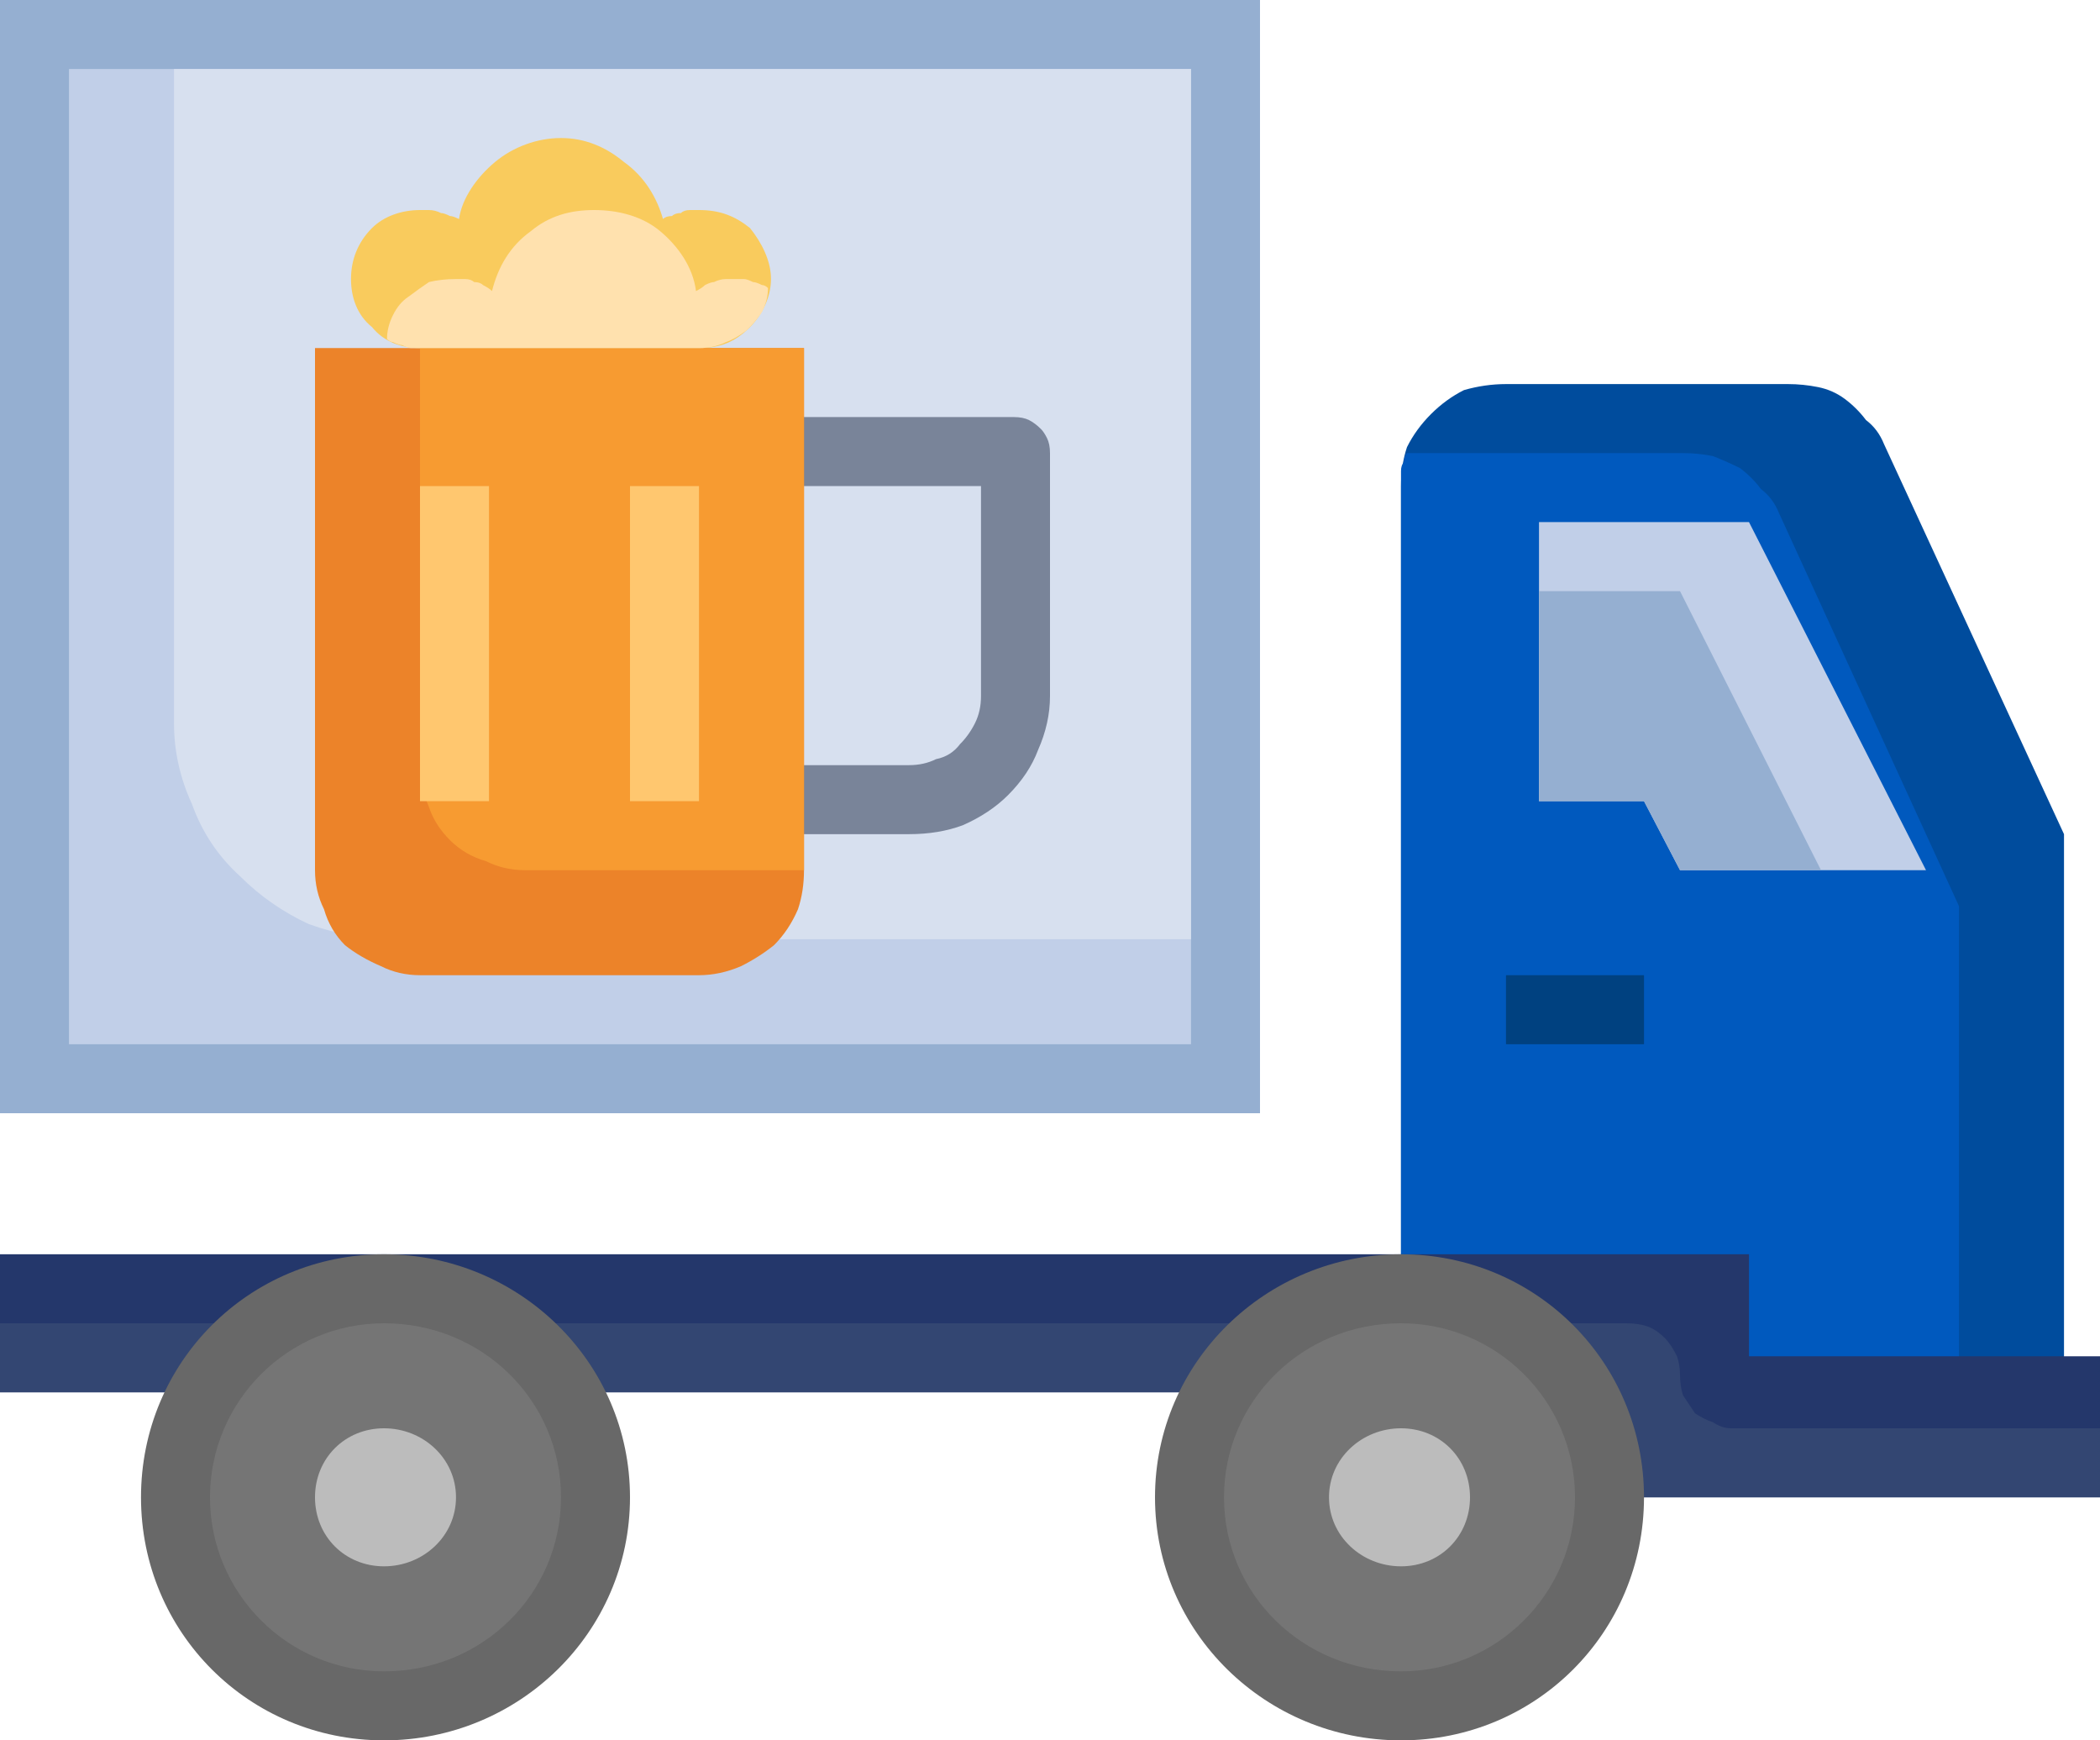
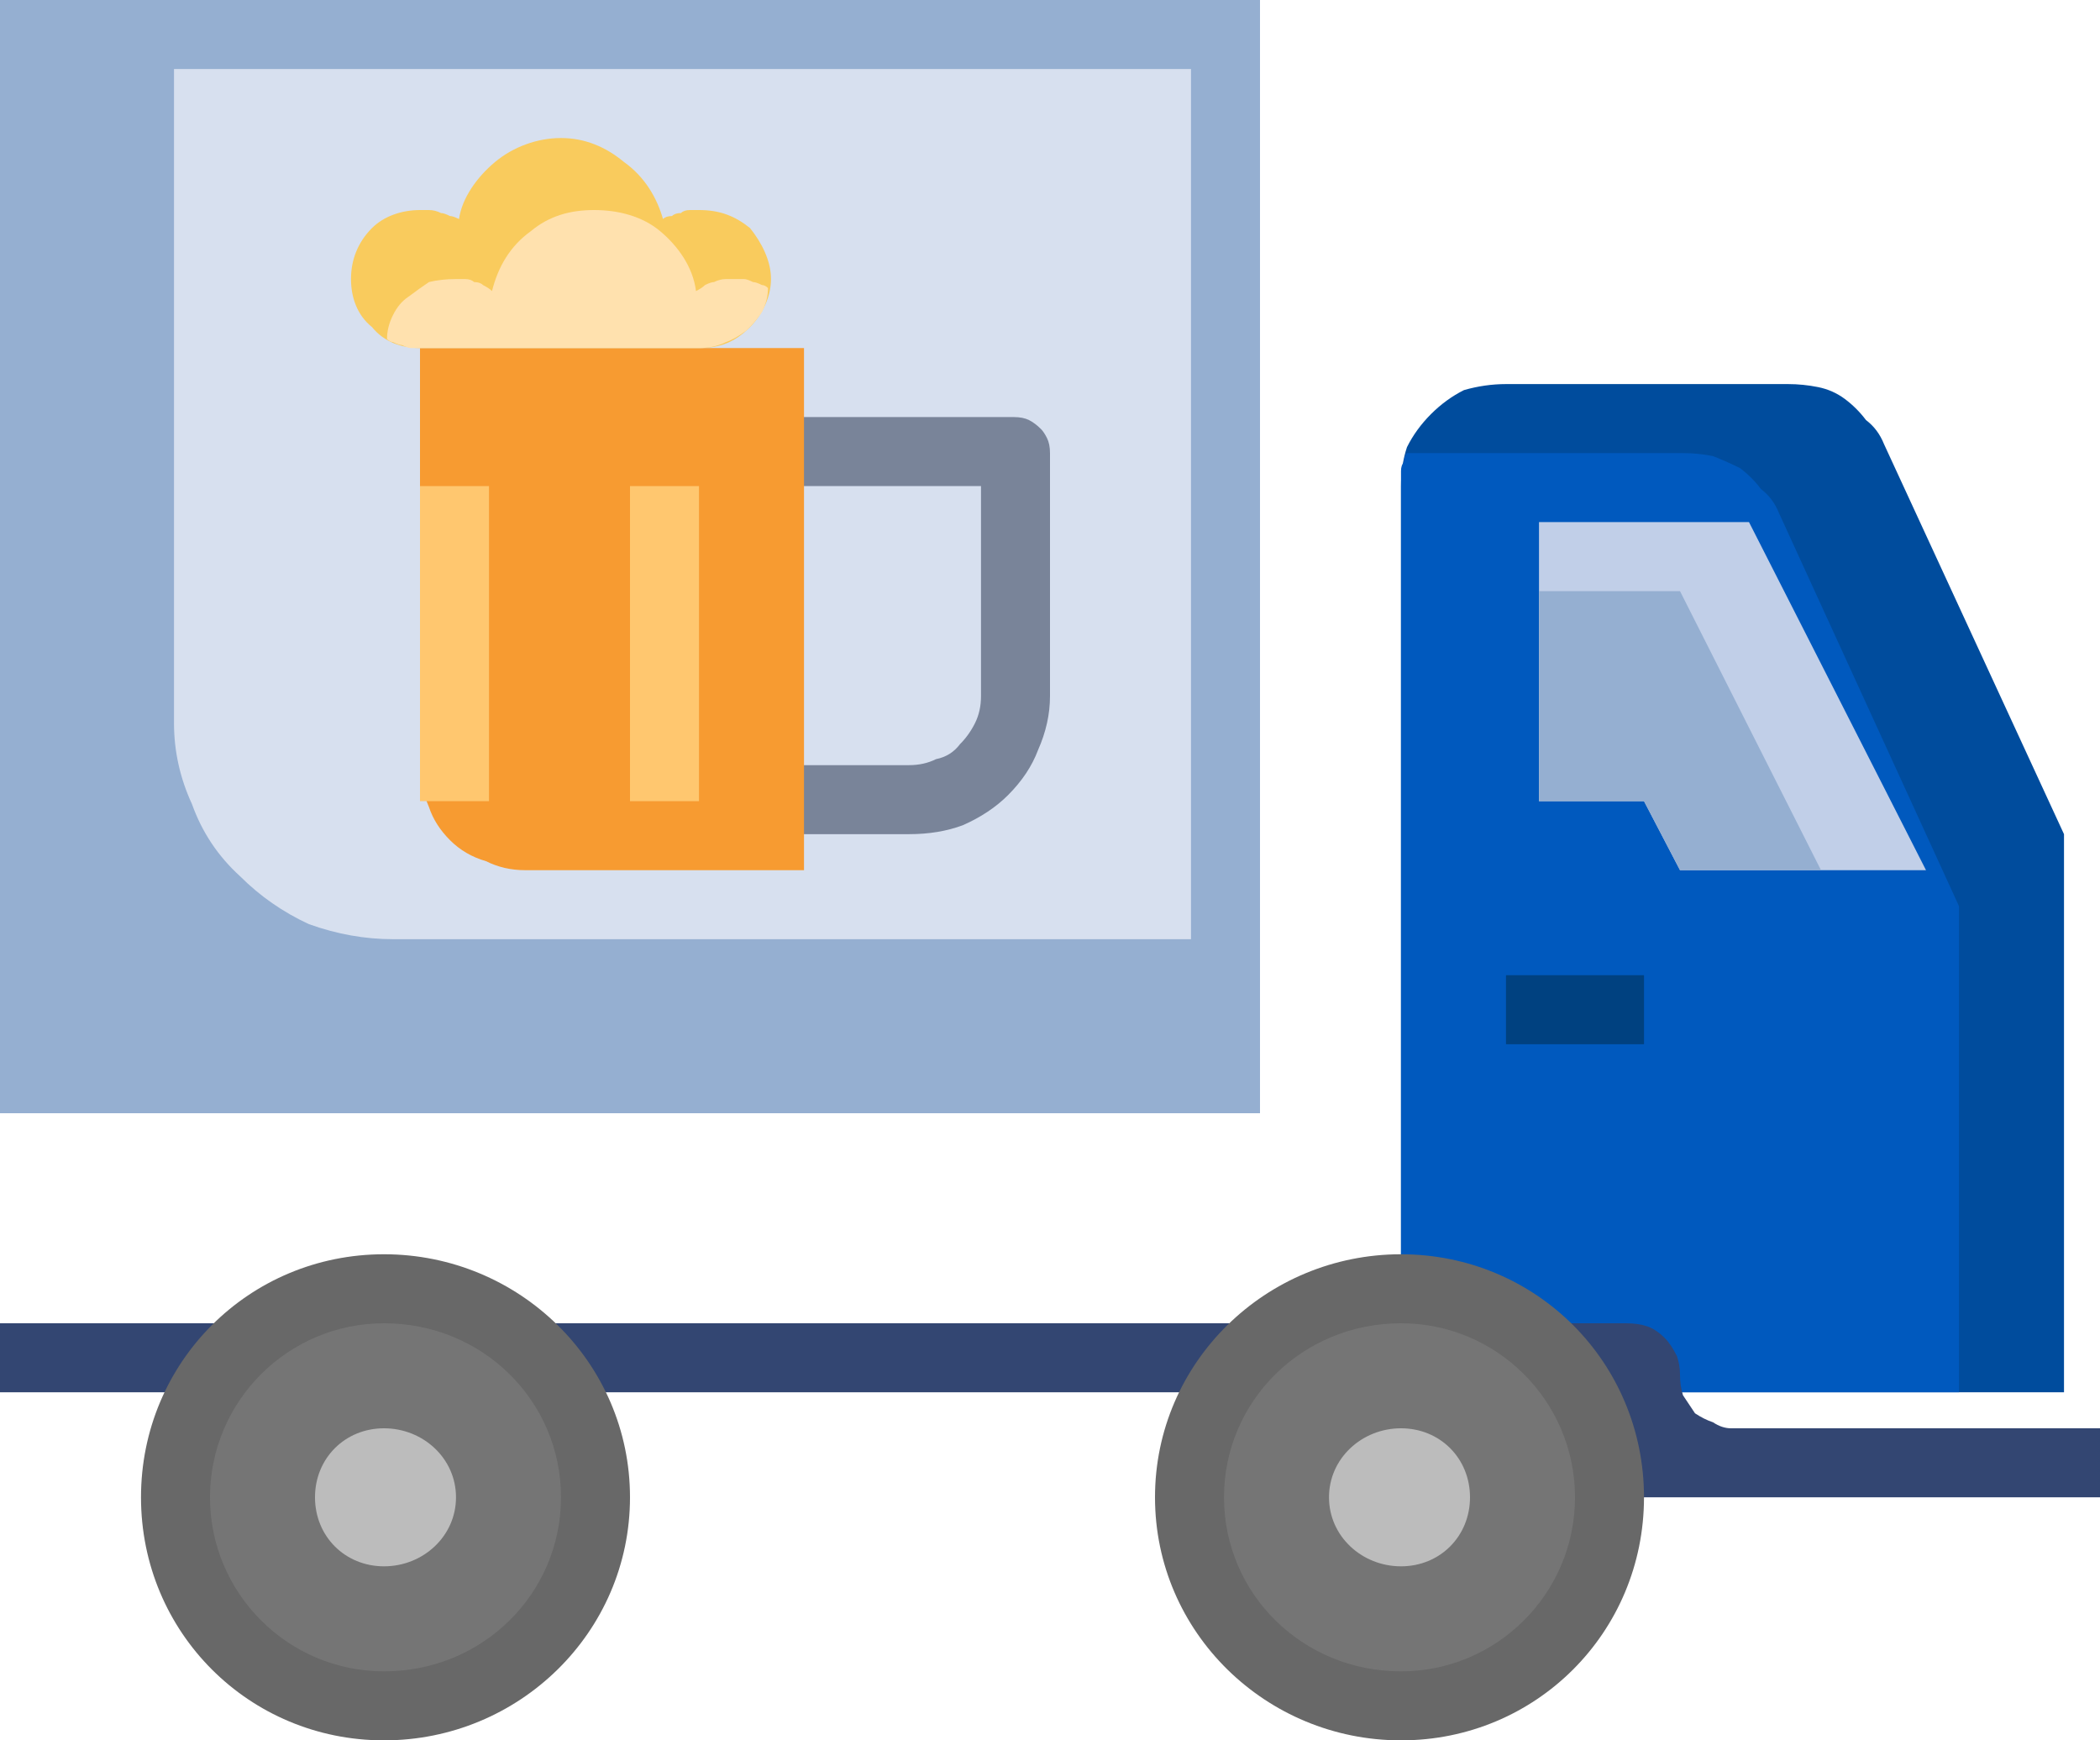
<svg xmlns="http://www.w3.org/2000/svg" version="1.2" viewBox="0 0 70 58" width="70" height="58">
  <style>.a{fill:#004c9d}.b{fill:#0059be}.c{fill:#95afd1}.d{fill:#24376b}.e{fill:#c1cfe8}.f{fill:#004180}.g{fill:#334672}.h{fill:#686868}.i{fill:#757575}.j{fill:#bcbcbc}.k{fill:#d7e0ef}.l{fill:#798499}.m{fill:#ec8329}.n{fill:#f79b31}.o{fill:#f9cb5d}.p{fill:#ffc76f}.q{fill:#ffe1ae}</style>
  <path class="a" d="m46.7 46.4v-30.2q0-0.7 0.2-1.3 0.3-0.6 0.8-1.1 0.5-0.5 1.1-0.8 0.7-0.2 1.4-0.2h9.4q0.5 0 1 0.1 0.5 0.1 0.9 0.4 0.4 0.3 0.7 0.7 0.4 0.3 0.6 0.8l6 13v18.6z" />
  <path class="b" d="m65.3 30.2l-6-13.1q-0.2-0.5-0.6-0.8-0.3-0.4-0.7-0.7-0.4-0.2-0.9-0.4-0.5-0.1-1-0.1h-9.2q-0.1 0.1-0.1 0.3-0.1 0.1-0.1 0.3 0 0.1 0 0.2 0 0.2 0 0.3v30.2h18.6z" />
  <path fill-rule="evenodd" class="c" d="m42 0v37.1h-42v-37.1z" />
-   <path class="d" d="m70 49.9h-16.3v-3.5h-53.7v-4.6h58.3v3.4h11.7z" />
  <path class="e" d="m51.3 17.4h7l5.9 11.6h-8.2l-1.2-2.3h-3.5z" />
  <path fill-rule="evenodd" class="f" d="m54.8 32.5v2.3h-4.6v-2.3z" />
  <path class="c" d="m56 19.7h-4.7v7h3.5l1.2 2.3h4.7z" />
  <path class="g" d="m56 45.8q0-0.3-0.1-0.6-0.2-0.4-0.4-0.6-0.3-0.3-0.6-0.4-0.3-0.1-0.7-0.1h-54.2v2.3h53.7v3.5h16.3v-2.3h-12.3q-0.3 0-0.6-0.2-0.3-0.1-0.6-0.3-0.2-0.3-0.4-0.6-0.1-0.3-0.1-0.7z" />
  <path fill-rule="evenodd" class="h" d="m46.7 58c-4.5 0-8.2-3.6-8.2-8.1 0-4.5 3.7-8.1 8.2-8.1 4.5 0 8.1 3.6 8.1 8.1 0 4.5-3.6 8.1-8.1 8.1z" />
  <path fill-rule="evenodd" class="i" d="m46.7 55.7c-3.3 0-5.9-2.6-5.9-5.8 0-3.2 2.6-5.8 5.9-5.8 3.2 0 5.8 2.6 5.8 5.8 0 3.2-2.6 5.8-5.8 5.8z" />
  <path fill-rule="evenodd" class="h" d="m12.8 58c-4.5 0-8.1-3.6-8.1-8.1 0-4.5 3.6-8.1 8.1-8.1 4.5 0 8.2 3.6 8.2 8.1 0 4.5-3.7 8.1-8.2 8.1z" />
  <path fill-rule="evenodd" class="i" d="m12.8 55.7c-3.2 0-5.8-2.6-5.8-5.8 0-3.2 2.6-5.8 5.8-5.8 3.3 0 5.9 2.6 5.9 5.8 0 3.2-2.6 5.8-5.9 5.8z" />
  <path fill-rule="evenodd" class="j" d="m12.8 52.2c-1.3 0-2.3-1-2.3-2.3 0-1.3 1-2.3 2.3-2.3 1.3 0 2.4 1 2.4 2.3 0 1.3-1.1 2.3-2.4 2.3z" />
  <path fill-rule="evenodd" class="j" d="m46.7 52.2c-1.3 0-2.4-1-2.4-2.3 0-1.3 1.1-2.3 2.4-2.3 1.3 0 2.3 1 2.3 2.3 0 1.3-1 2.3-2.3 2.3z" />
-   <path fill-rule="evenodd" class="e" d="m39.7 2.3v32.5h-37.4v-32.5z" />
  <path class="k" d="m5.8 24.1q0 1.4 0.6 2.7 0.5 1.4 1.6 2.4 1 1 2.3 1.6 1.4 0.5 2.8 0.5h26.6v-29h-33.9z" />
  <path class="l" d="m30.3 27.8h-4.6v-2.3h4.6q0.5 0 0.9-0.2 0.5-0.1 0.8-0.5 0.3-0.3 0.5-0.7 0.2-0.4 0.2-0.9v-7h-7v-2.3h8.1q0.3 0 0.5 0.1 0.2 0.1 0.4 0.3 0.1 0.1 0.2 0.3 0.1 0.2 0.1 0.5v8.1q0 0.9-0.4 1.8-0.3 0.8-1 1.5-0.6 0.6-1.5 1-0.8 0.3-1.8 0.3z" />
-   <path class="m" d="m26.8 29q0 0.7-0.2 1.3-0.3 0.7-0.8 1.2-0.5 0.4-1.1 0.7-0.7 0.3-1.4 0.3h-9.3q-0.7 0-1.3-0.3-0.7-0.3-1.2-0.7-0.5-0.5-0.7-1.2-0.3-0.6-0.3-1.3v-17.4h16.3z" />
  <path class="n" d="m14 11.6v13.9q0 0.7 0.3 1.4 0.2 0.6 0.7 1.1 0.5 0.5 1.2 0.7 0.6 0.3 1.3 0.3h9.3v-17.4z" />
  <path class="o" d="m14 11.6c-0.6 0-1.2-0.2-1.6-0.7-0.5-0.4-0.7-1-0.7-1.6 0-0.6 0.2-1.2 0.7-1.7 0.4-0.4 1-0.6 1.6-0.6q0.2 0 0.3 0 0.2 0 0.4 0.1 0.1 0 0.3 0.1 0.1 0 0.3 0.1c0.1-0.7 0.6-1.4 1.2-1.9 0.6-0.5 1.4-0.8 2.2-0.8 0.8 0 1.5 0.3 2.1 0.8 0.7 0.5 1.1 1.2 1.3 1.9q0.1-0.1 0.3-0.1 0.1-0.1 0.3-0.1 0.1-0.1 0.3-0.1 0.2 0 0.3 0c0.7 0 1.2 0.2 1.7 0.6 0.4 0.5 0.7 1.1 0.7 1.7 0 0.6-0.3 1.2-0.7 1.6-0.5 0.5-1 0.7-1.7 0.7z" />
  <path fill-rule="evenodd" class="p" d="m16.3 16.2v10.5h-2.3v-10.5z" />
  <path fill-rule="evenodd" class="p" d="m23.3 16.2v10.5h-2.3v-10.5z" />
  <path class="q" d="m12.9 11.3q0.1 0.1 0.2 0.1 0.2 0.1 0.3 0.1 0.2 0.1 0.3 0.1 0.2 0 0.3 0h9.3q0.5 0 0.9-0.2 0.3-0.1 0.7-0.4 0.3-0.3 0.5-0.6 0.2-0.4 0.2-0.8-0.1-0.1-0.2-0.1-0.2-0.1-0.3-0.1-0.2-0.1-0.3-0.1-0.2 0-0.3 0-0.2 0-0.3 0-0.2 0-0.4 0.1-0.1 0-0.3 0.1-0.1 0.1-0.3 0.2c-0.1-0.8-0.6-1.5-1.2-2-0.6-0.5-1.4-0.7-2.2-0.7-0.8 0-1.5 0.2-2.1 0.7-0.7 0.5-1.1 1.2-1.3 2q-0.1-0.1-0.3-0.2-0.1-0.1-0.3-0.1-0.1-0.1-0.3-0.1-0.2 0-0.3 0-0.5 0-0.9 0.1-0.3 0.2-0.7 0.5-0.3 0.2-0.5 0.6-0.2 0.4-0.2 0.8z" />
</svg>